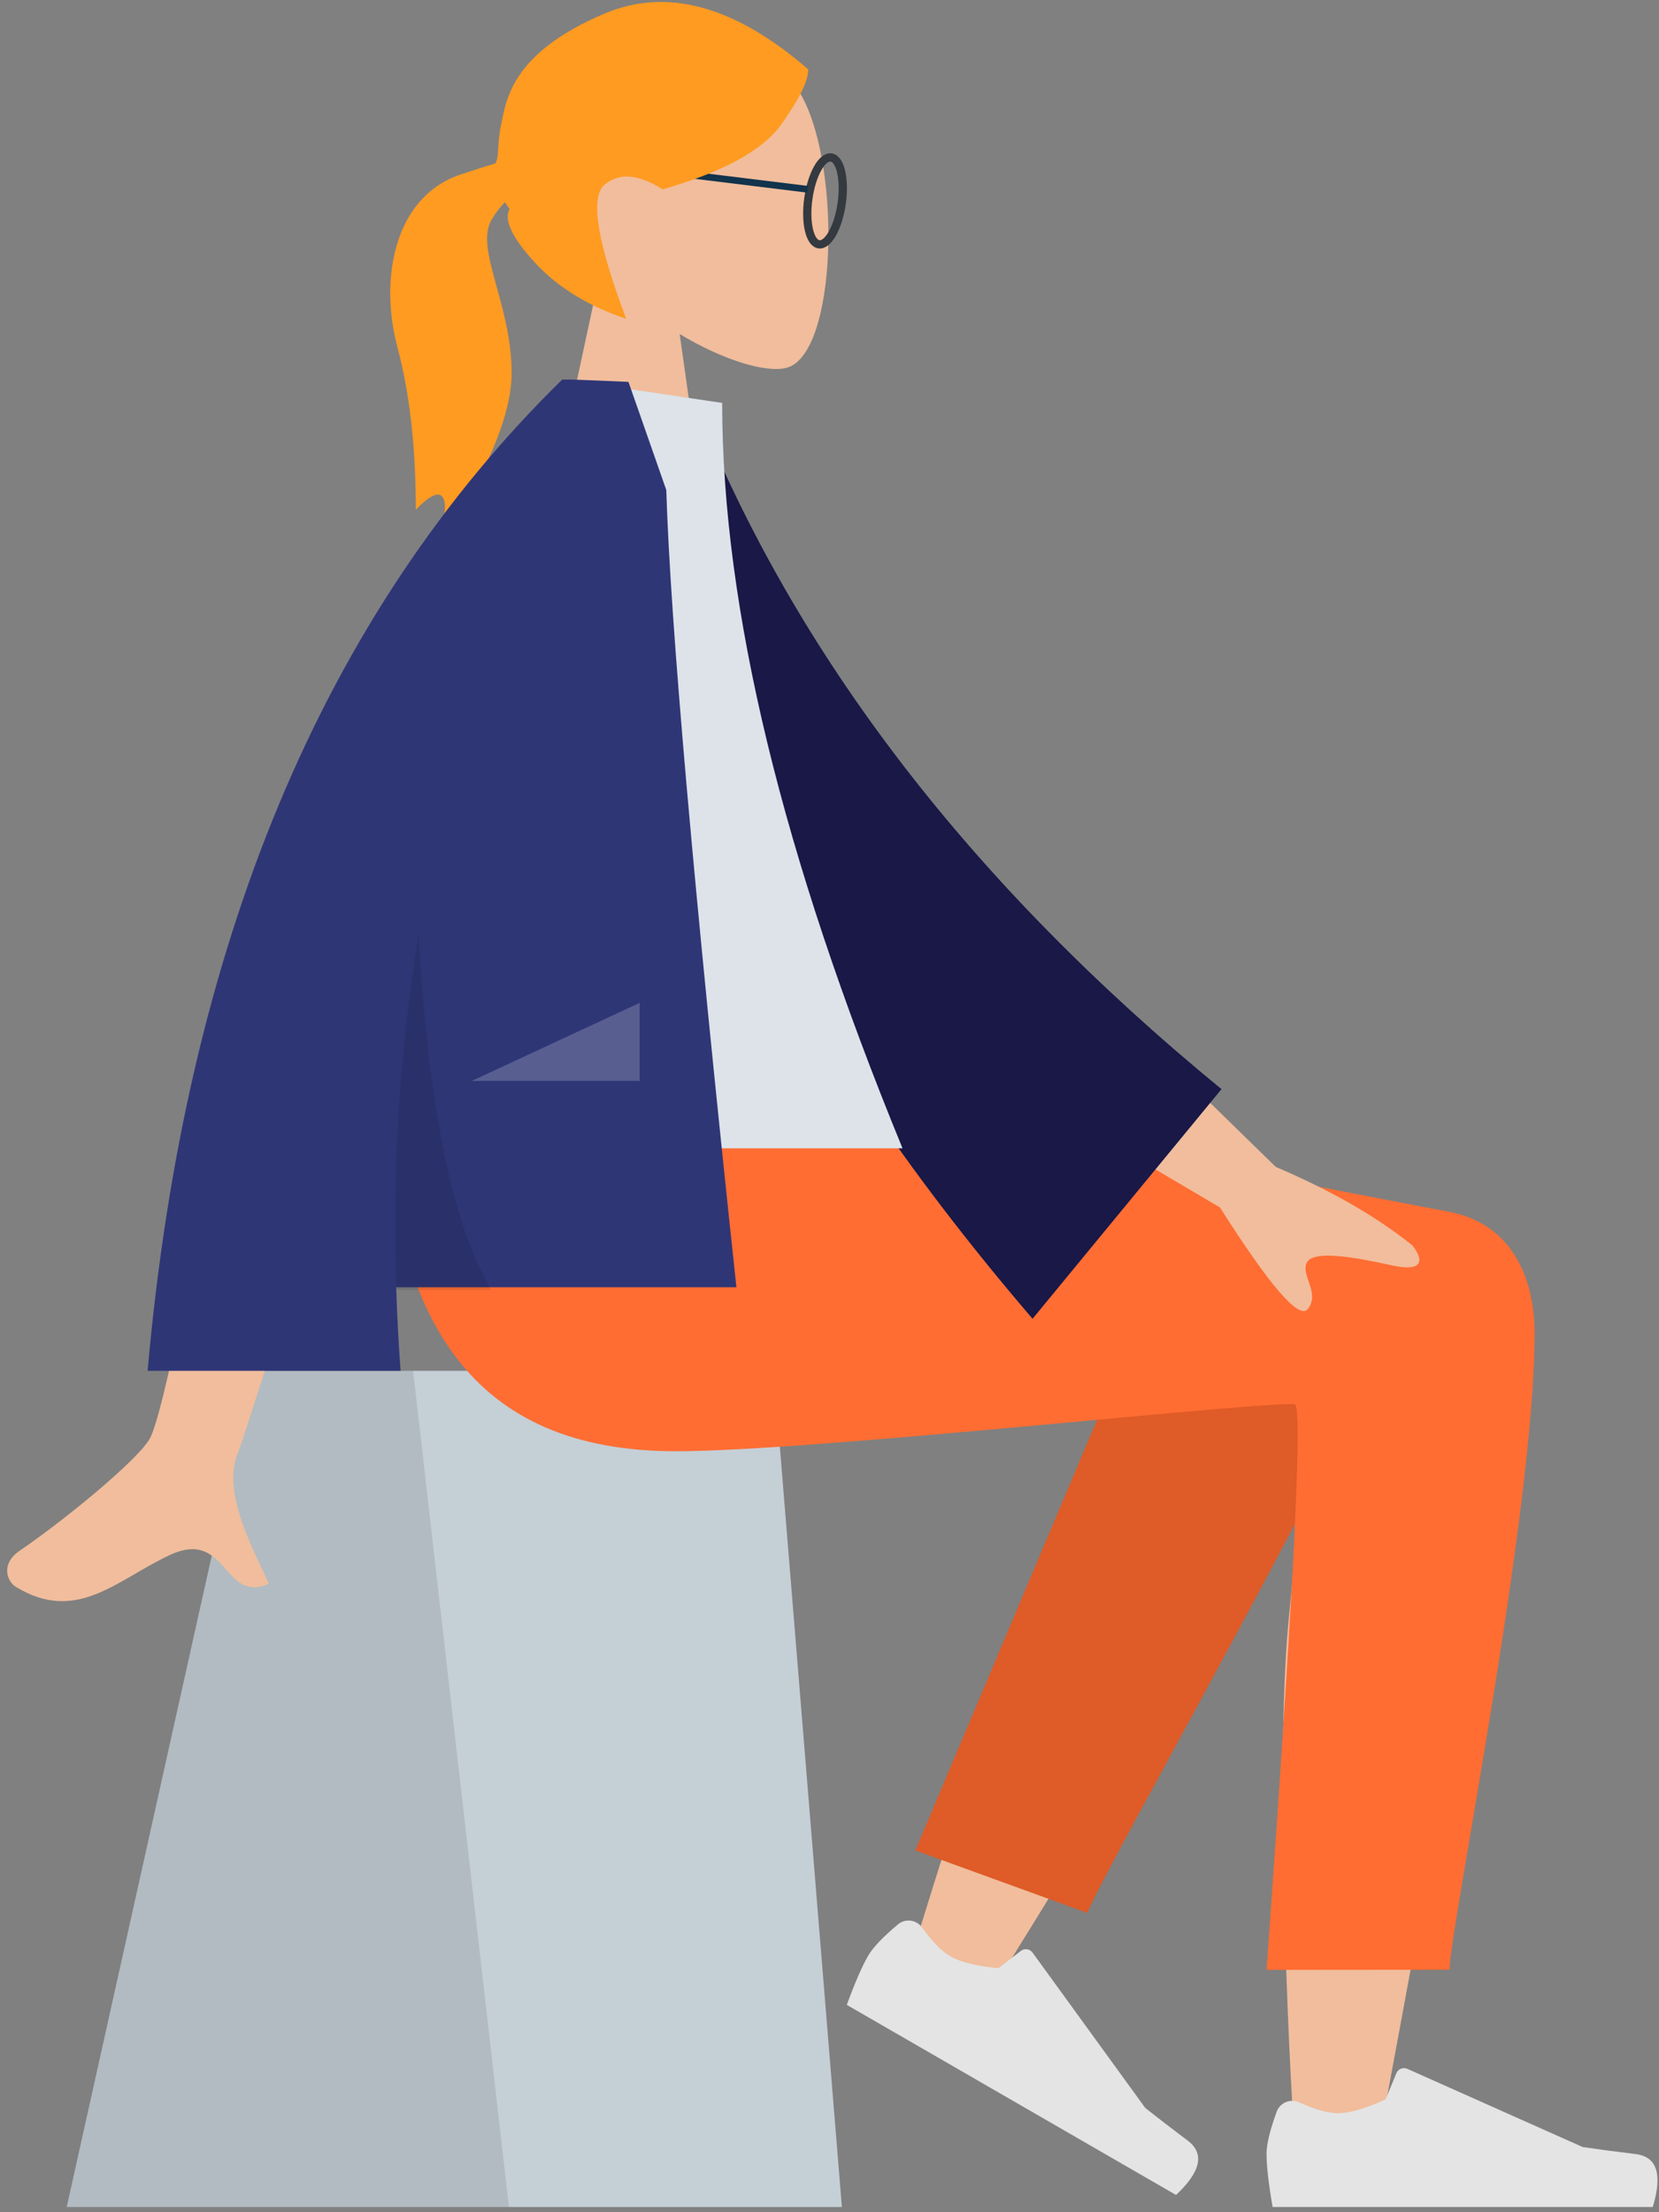
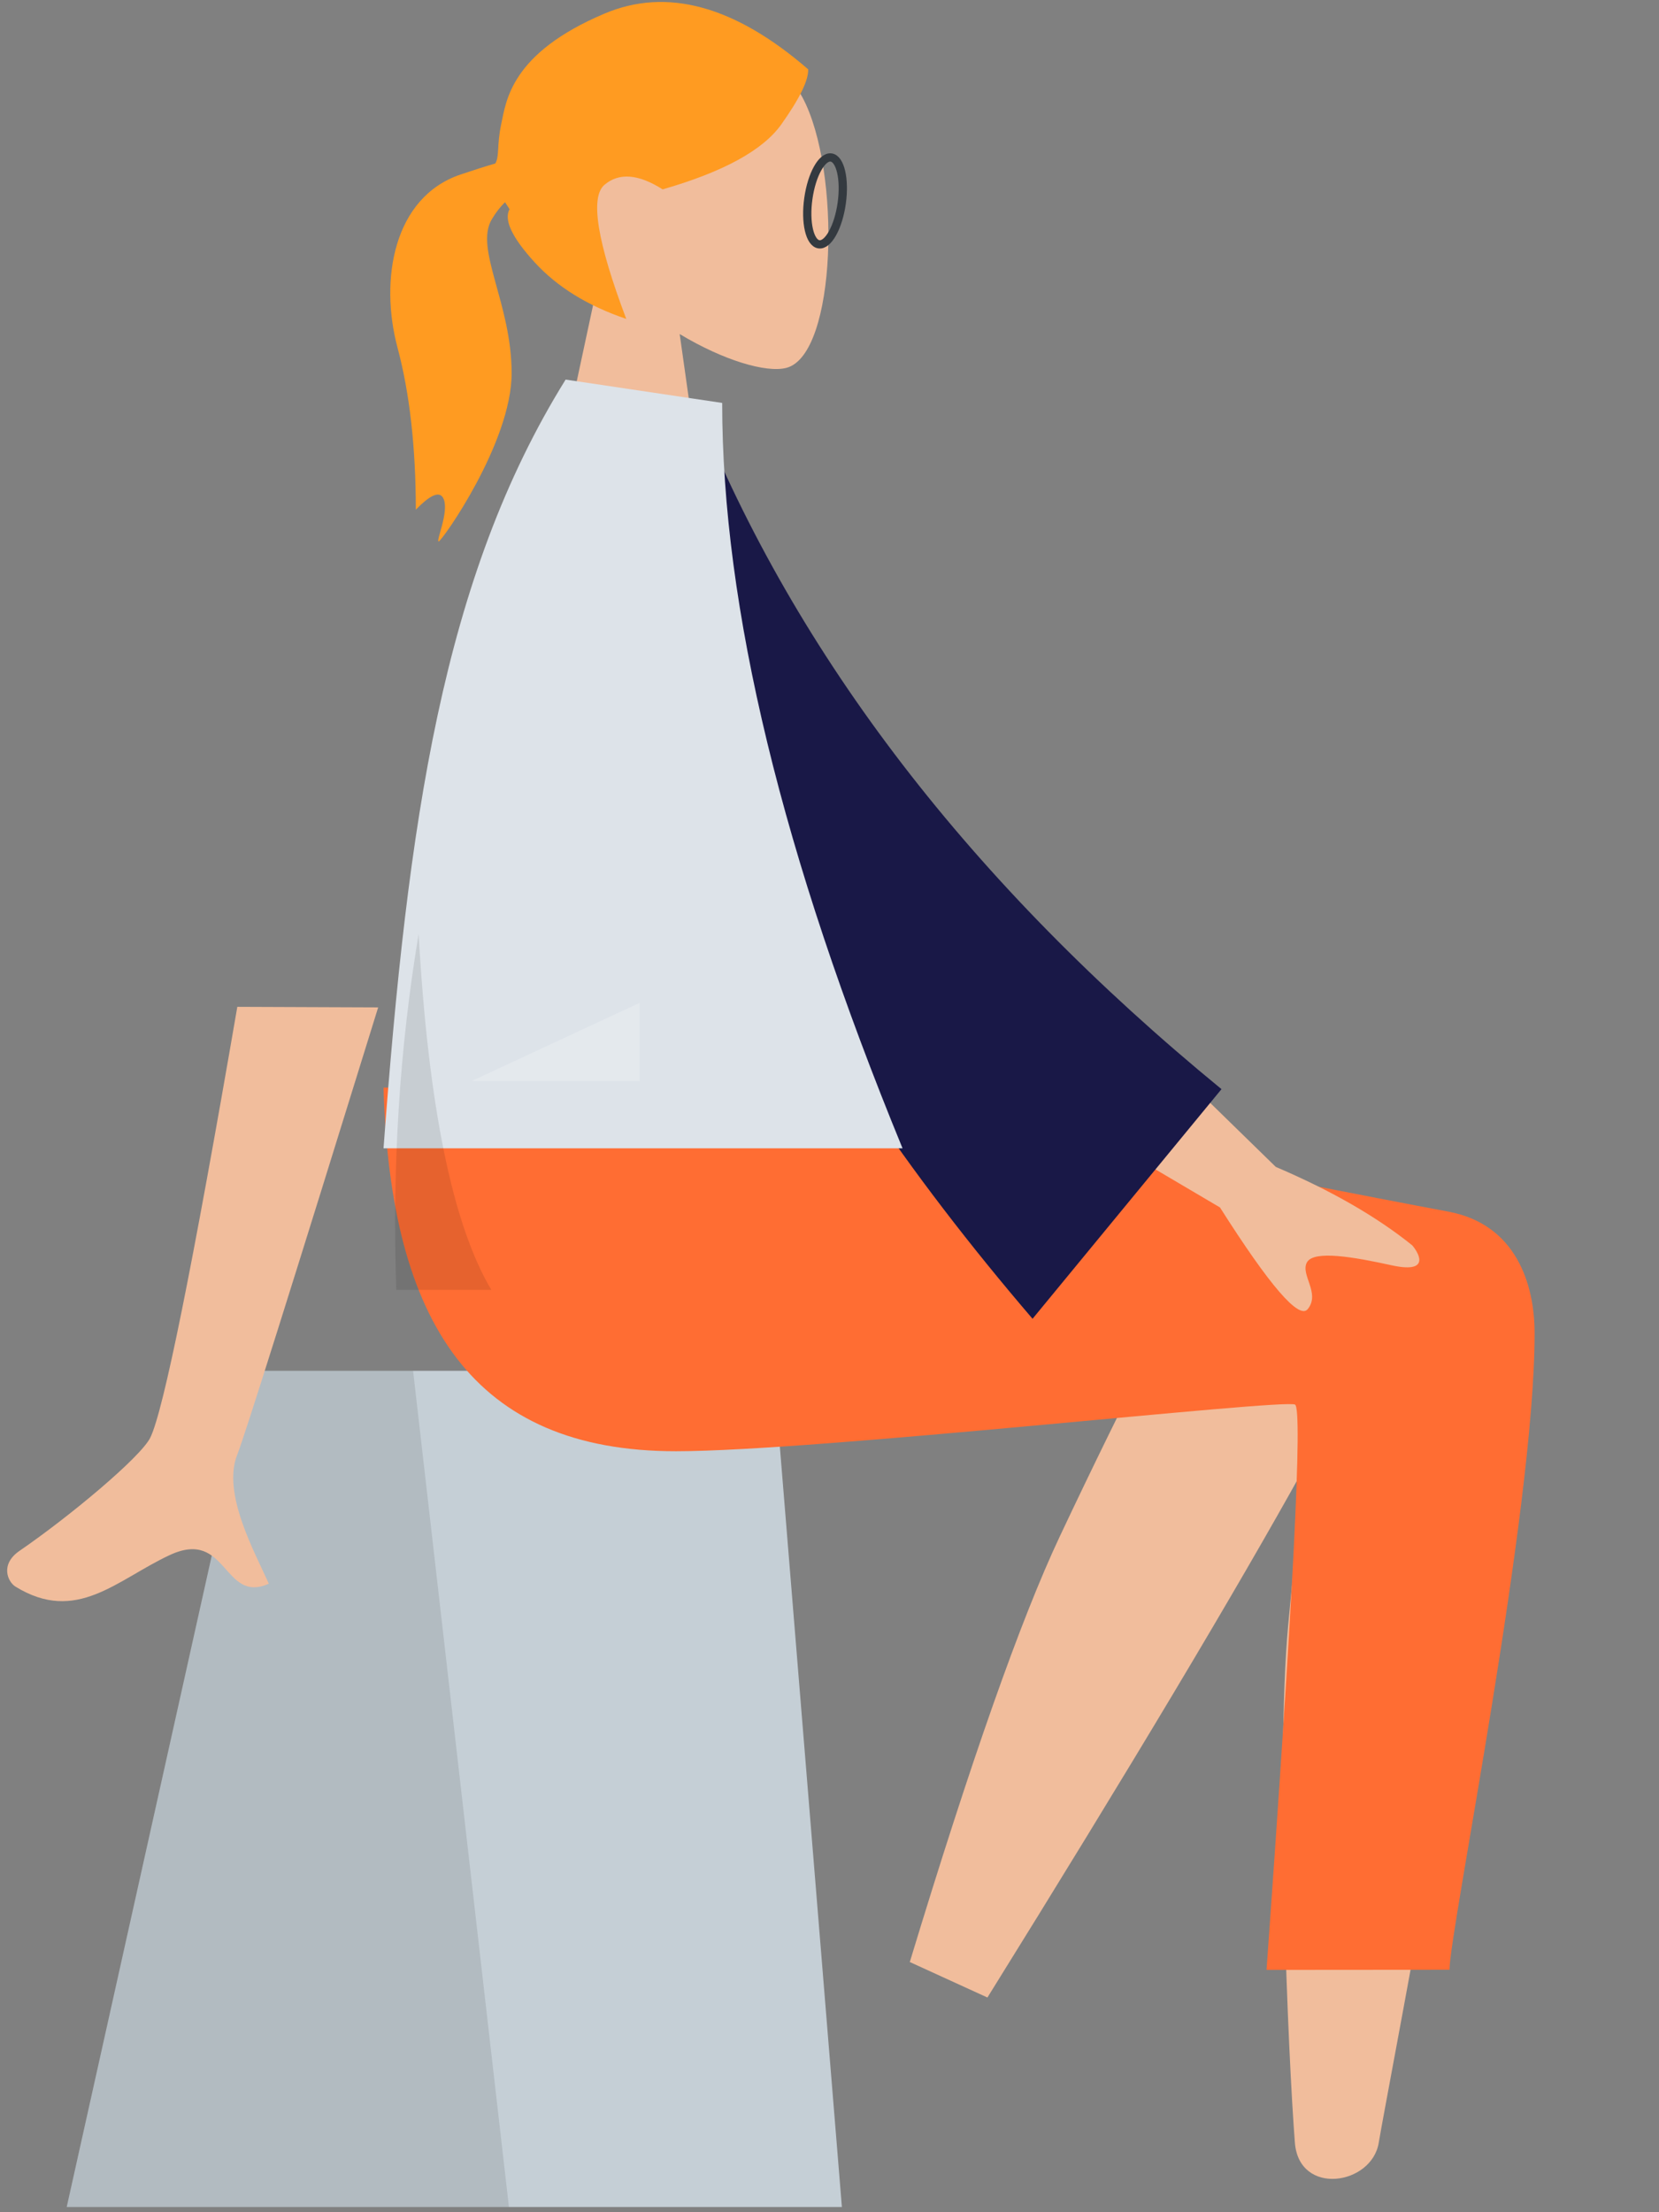
<svg xmlns="http://www.w3.org/2000/svg" width="201px" height="268px" viewBox="0 0 201 268" version="1.1">
  <rect x="0" y="0" width="201" height="268" fill="#808080" stroke="none" />
  <title>humaaan-sitting@1x</title>
  <g id="🔄-Symbols" stroke="none" stroke-width="1" fill="none" fill-rule="evenodd">
    <g id="werkgevers-CTA-block" transform="translate(-251, -52)">
      <g id="A-Human/Standing">
        <g transform="translate(206, 31)">
          <g id="Head/Front/Airy-Copy" transform="translate(66.967, 0)">
            <g id="Head" stroke-width="1" fill-rule="evenodd" transform="translate(44.1, 25.324)" fill="#F1BD9C">
              <path d="M31.15,7.462 C35.883,16.285 35.32,38.666 29.204,40.243 C26.765,40.872 21.569,39.332 16.281,36.143 L19.6,59.634 L0,59.634 L6.747,28.174 C2.984,23.756 0.437,18.341 0.863,12.274 C2.089,-5.208 26.418,-1.362 31.15,7.462 Z" id="Head-[skin]" />
            </g>
            <ellipse id="Oval" stroke="#343A40" stroke-width="1" transform="translate(77.992, 45.338) rotate(8) translate(-77.992, -45.338) " cx="77.992" cy="45.338" rx="2.042" ry="5.31" />
-             <polygon id="Rectangle" fill="#12334C" fill-rule="evenodd" transform="translate(67.375, 42.887) rotate(7) translate(-67.375, -42.887) " points="58.8 42.479 75.95 42.479 75.95 43.296 58.8 43.295" />
            <path d="M51.265,22.651 C58.828,19.448 67.056,21.696 75.948,29.397 C76,30.72 74.915,32.944 72.693,36.071 C70.471,39.197 65.679,41.821 58.317,43.942 C55.378,42.074 53.027,41.891 51.265,43.394 C49.503,44.896 50.384,50.31 53.908,59.634 C49.236,58.05 45.534,55.762 42.801,52.769 C40.067,49.776 39.058,47.634 39.771,46.343 C39.575,46.049 39.391,45.767 39.221,45.496 C38.625,46.075 38.087,46.772 37.607,47.587 C35.504,51.155 40.021,57.793 40.021,66.214 C40.021,74.634 31.55,86.592 31.183,86.592 C30.815,86.592 32.424,83.107 31.803,81.495 C31.39,80.421 30.26,80.838 28.414,82.749 C28.406,75.165 27.667,68.623 26.197,63.122 C23.992,54.87 25.715,44.89 33.824,42.145 C35.466,41.59 36.871,41.144 38.042,40.807 C38.564,39.93 38.213,38.608 38.752,36.071 C39.365,33.192 39.919,27.457 51.265,22.651 Z" id="Combined-Shape" fill="#FF9B21" fill-rule="evenodd" />
          </g>
          <g id="Bottom/Sitting/Skinny-Jeans-1-Copy" transform="translate(0, 152.761)" fill-rule="evenodd">
            <g id="Objects/Seat/Cube" transform="translate(8.167, 34.31)" stroke-width="1">
              <g id="Seat" transform="translate(44.917, 0)">
                <polygon id="Seat-Stuff" fill="#C5CFD6" points="22.558 0 85.65 0 93.917 101.296 0 101.296" />
                <polygon id="Seat-Stuff" fill-opacity="0.1" fill="#000000" points="22.558 0 41.963 0 53.576 101.296 0 101.296" />
              </g>
            </g>
            <path d="M210.663,16.957 L210.898,16.819 C217.649,13.036 228.674,18.173 228.667,23.885 C228.643,41.174 212.87,122.659 212.046,127.81 C211.222,132.961 202.4,134.321 201.886,127.827 C201.069,117.492 199.55,81.717 201.069,65.158 C201.697,58.323 202.372,51.814 203.037,46.006 C194.761,60.957 181.959,82.365 164.634,110.228 L155.229,105.929 C162.615,81.589 168.671,64.405 173.397,54.378 C181.49,37.21 189.079,22.507 192.273,17.328 C197.297,9.181 206.042,12.025 210.663,16.957 Z" id="Legs-[skin]" fill="#F1BD9C" />
-             <path d="M170.54,100.754 L174.712,17.833 C177.723,3.495 203.219,10.152 203.209,17.836 C203.187,35.281 192.716,95.542 192.709,100.739 L170.54,100.754 Z" id="LegLower" fill="#DF5B27" transform="translate(186.874, 55.075) rotate(20) translate(-186.874, -55.075) " />
            <g id="Shoe/Flat-Sneaker-Shoe" transform="translate(175.992, 108.648) rotate(30) translate(-175.992, -108.648) translate(151.083, 92.31)" fill="#E4E4E4">
-               <path d="M2.045,21.135 C1.226,23.383 0.817,25.08 0.817,26.227 C0.817,27.7 1.062,29.85 1.553,32.676 C3.261,32.676 18.615,32.676 47.614,32.676 C48.811,28.718 48.12,26.581 45.541,26.265 C42.962,25.95 40.82,25.665 39.114,25.41 L17.878,15.94 C17.373,15.715 16.782,15.942 16.557,16.446 C16.553,16.455 16.55,16.464 16.546,16.472 L15.242,19.637 L15.242,19.637 C12.854,20.751 10.914,21.309 9.422,21.309 C8.274,21.309 6.712,20.87 4.736,19.992 L4.736,19.992 C3.727,19.543 2.545,19.998 2.097,21.008 C2.078,21.049 2.061,21.092 2.045,21.135 Z" id="shoe" />
-             </g>
+               </g>
            <g id="Shoe/Flat-Sneaker-Shoe" transform="translate(197.633, 102.93)" fill="#E4E4E4">
-               <path d="M2.045,21.135 C1.226,23.383 0.817,25.08 0.817,26.227 C0.817,27.7 1.062,29.85 1.553,32.676 C3.261,32.676 18.615,32.676 47.614,32.676 C48.811,28.718 48.12,26.581 45.541,26.265 C42.962,25.95 40.82,25.665 39.114,25.41 L17.878,15.94 C17.373,15.715 16.782,15.942 16.557,16.446 C16.553,16.455 16.55,16.464 16.546,16.472 L15.242,19.637 L15.242,19.637 C12.854,20.751 10.914,21.309 9.422,21.309 C8.274,21.309 6.712,20.87 4.736,19.992 L4.736,19.992 C3.727,19.543 2.545,19.998 2.097,21.008 C2.078,21.049 2.061,21.092 2.045,21.135 Z" id="shoe" />
-             </g>
+               </g>
            <path d="M230.929,29.762 C230.929,51.465 220.625,102.088 220.619,106.867 L198.45,106.884 C201.695,61.713 202.845,38.884 201.902,38.398 C200.486,37.668 143.877,44.051 126.899,44.051 C102.416,44.051 92.288,28.608 91.467,-3.59874884e-13 L139.966,-3.59874884e-13 C149.84,1.057 201.348,11.449 220.477,15.022 C228.667,16.551 230.929,23.784 230.929,29.762 Z" id="Leg-and-Butt" fill="#FF6D33" />
          </g>
          <g id="Body/Jacket" transform="translate(17.967, 66.986)" fill-rule="evenodd">
            <path d="M55.785,75.988 L72.851,76.055 C62.313,110.082 56.625,128.137 55.785,130.219 C53.895,134.903 57.894,142.038 59.604,145.872 C54.034,148.365 54.628,139.132 47.602,142.402 C41.189,145.386 36.31,150.794 28.901,146.221 C27.99,145.659 26.992,143.542 29.404,141.887 C35.413,137.766 44.072,130.553 45.242,128.179 C46.837,124.941 50.352,107.544 55.785,75.988 L55.785,75.988 Z M158.47,72.804 L181.604,95.379 C188.335,98.251 193.851,101.423 198.15,104.893 C199.117,106.06 200.169,108.295 195.62,107.295 C191.071,106.295 186.242,105.447 185.387,106.927 C184.532,108.407 187.051,110.675 185.471,112.611 C184.417,113.902 180.875,109.796 174.843,100.291 L150.786,86.103 L158.47,72.804 Z" id="Arms-[skin]" fill="#F1BD9C" />
            <path d="M99.647,7.541 L106.577,5.718 C121.337,34.924 144.889,60.573 177.233,82.667 L156.852,112.377 C123.594,79.799 101.814,45.091 99.647,7.541 Z" id="Coat-Back" fill="#191847" transform="translate(138.44, 59.048) rotate(5) translate(-138.44, -59.048) " />
            <path d="M73.5,93.127 L136.383,93.127 C121.815,57.694 114.53,27.594 114.53,2.827 L95.562,0 C80.654,23.983 76.444,53.511 73.5,93.127 Z" id="Shirt" fill="#DDE3E9" />
-             <path d="M96.406,-3.48266017e-14 C97.887,0.051 100.144,0.143 103.176,0.276 L103.176,0.276 L107.759,13.378 C108.244,29.353 111.076,61.547 116.253,109.96 L116.253,109.96 L75.032,109.96 C75.14,113.303 75.318,116.678 75.567,120.085 L75.567,120.085 L44.917,120.085 C49.501,68.345 66.244,28.317 95.145,1.49113898e-14 L95.145,1.49113898e-14 L95.16,0.013 L95.167,-3.48266017e-14 Z" id="Coat-Front" fill="#2F3676" />
            <path d="M86.567,110.282 L75.043,110.282 C74.538,95.287 75.442,80.92 77.754,67.181 C78.929,88.022 81.866,102.389 86.567,110.282 Z" id="Shade" fill-opacity="0.1" fill="#000000" />
            <polygon id="Light" fill-opacity="0.2" fill="#FFFFFF" points="84.207 84.958 104.533 75.506 104.533 84.958" />
          </g>
        </g>
      </g>
    </g>
  </g>
</svg>